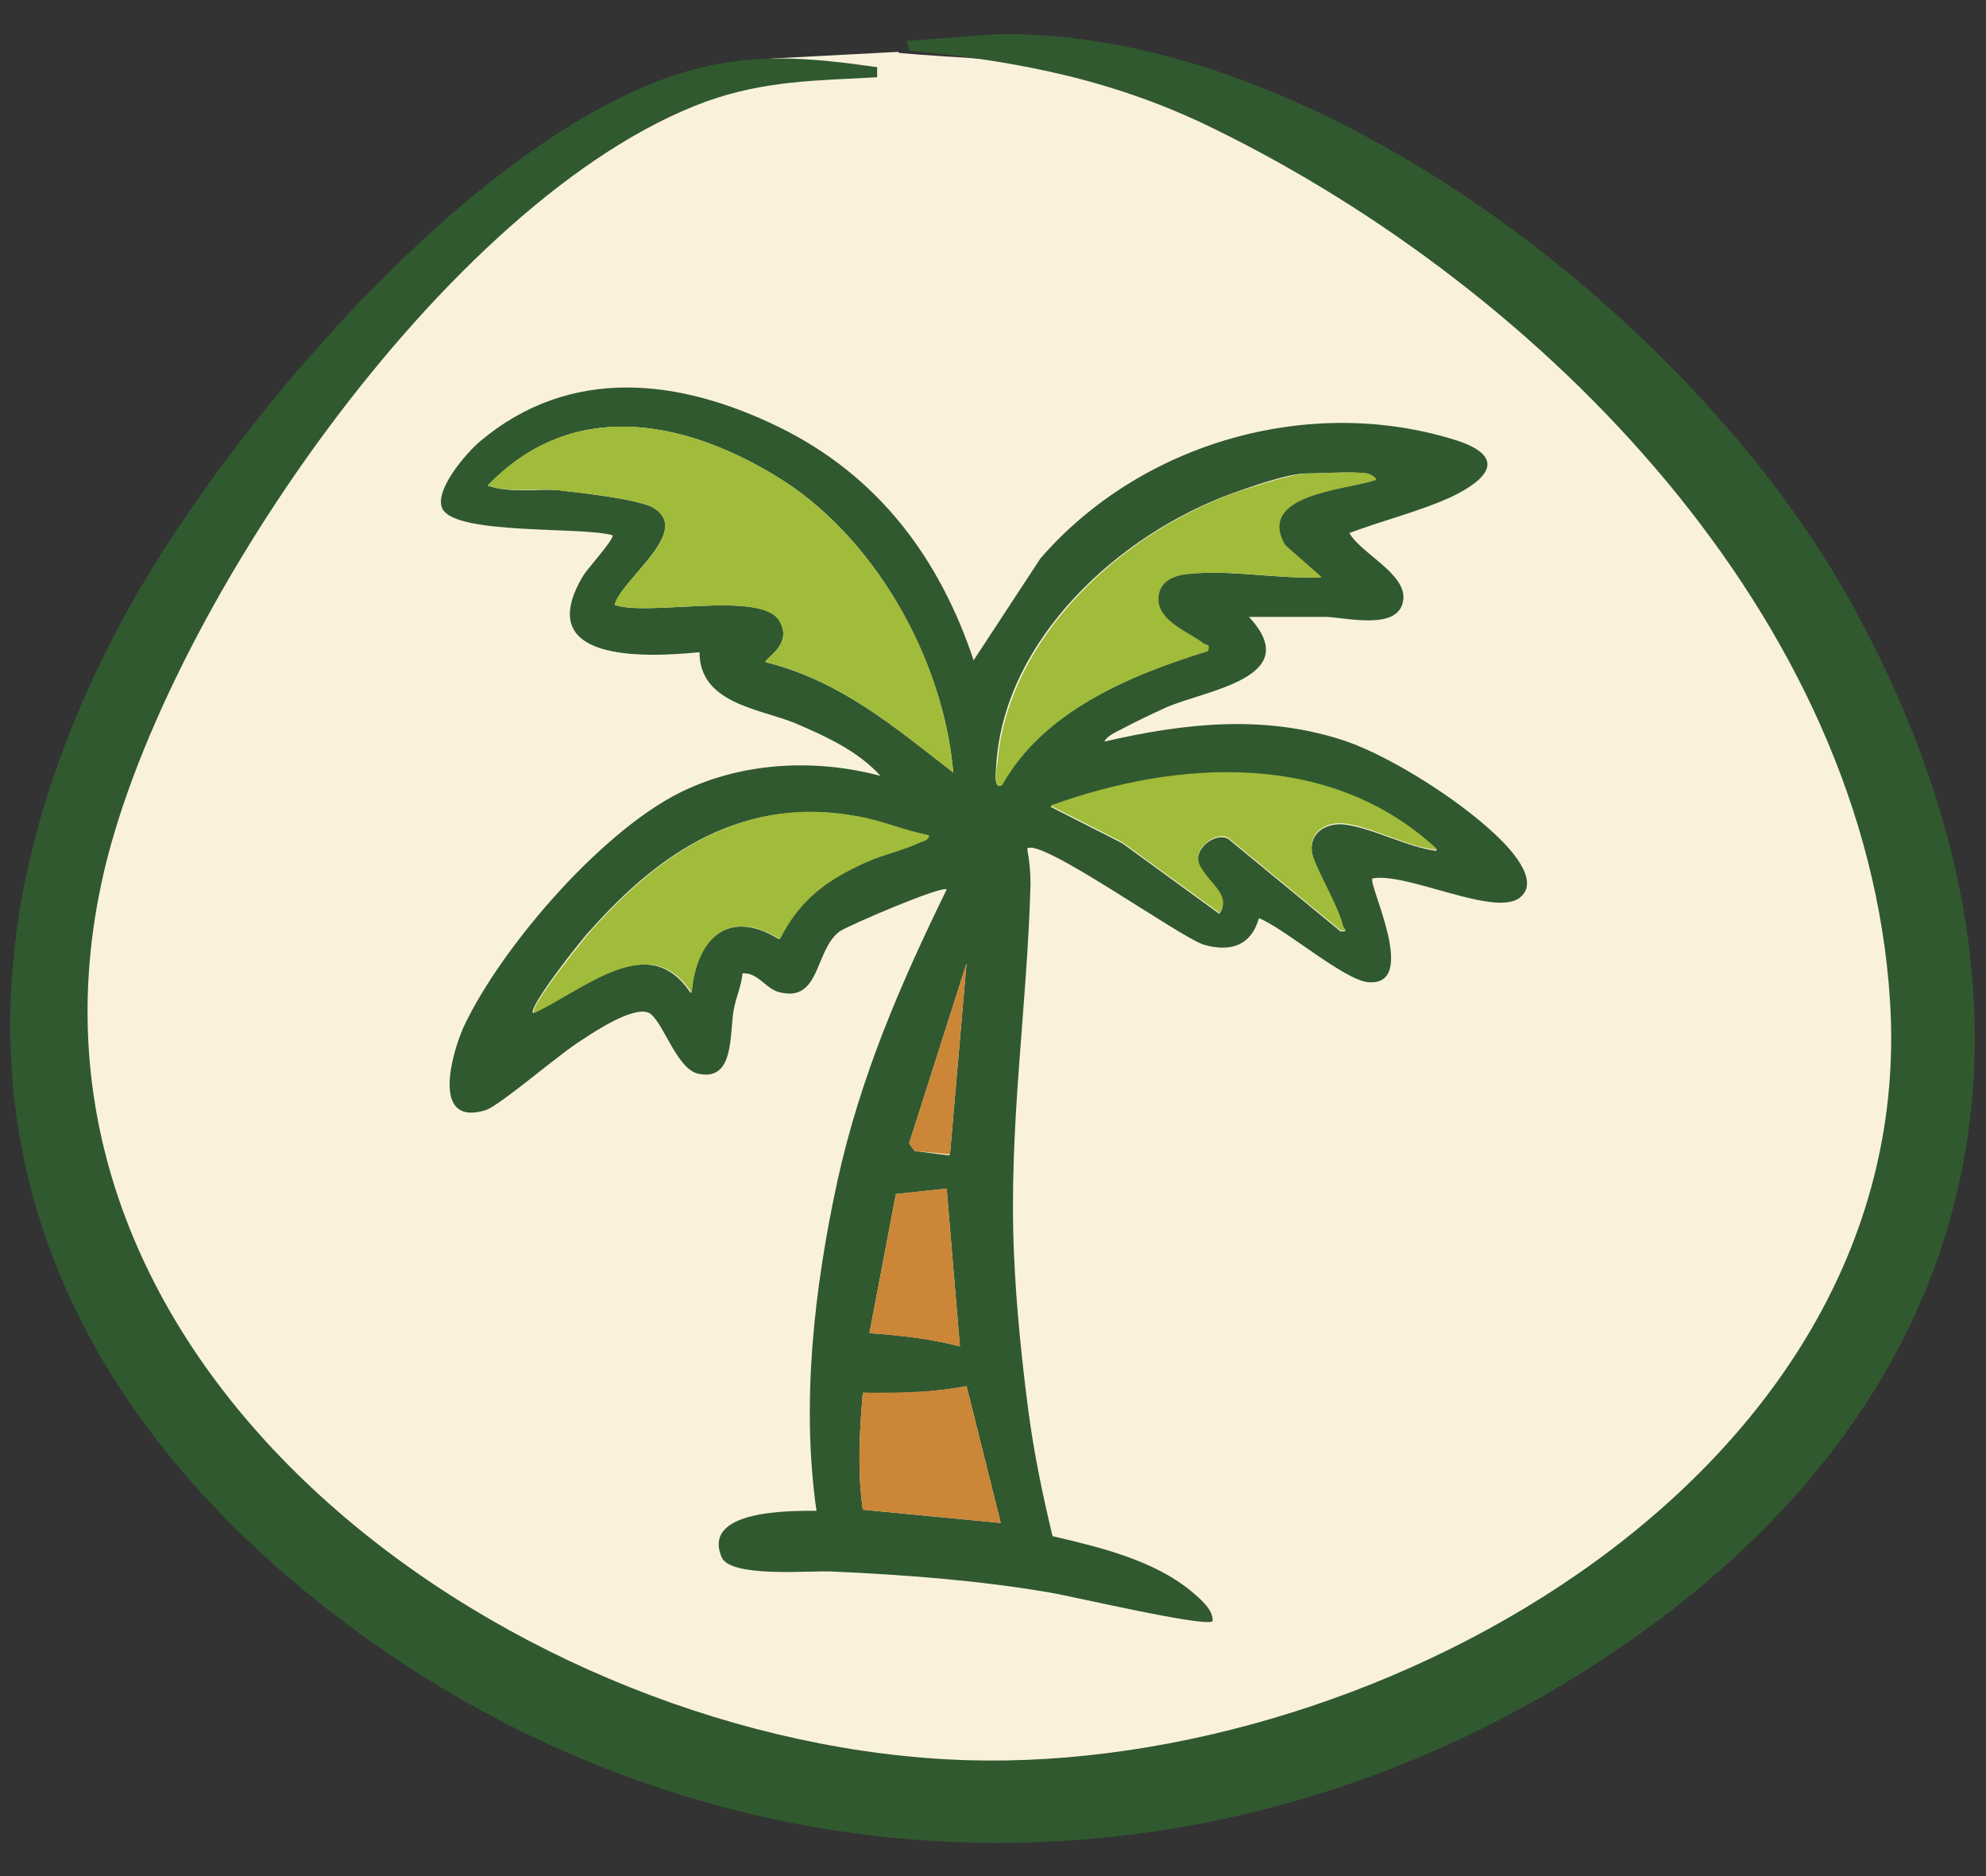
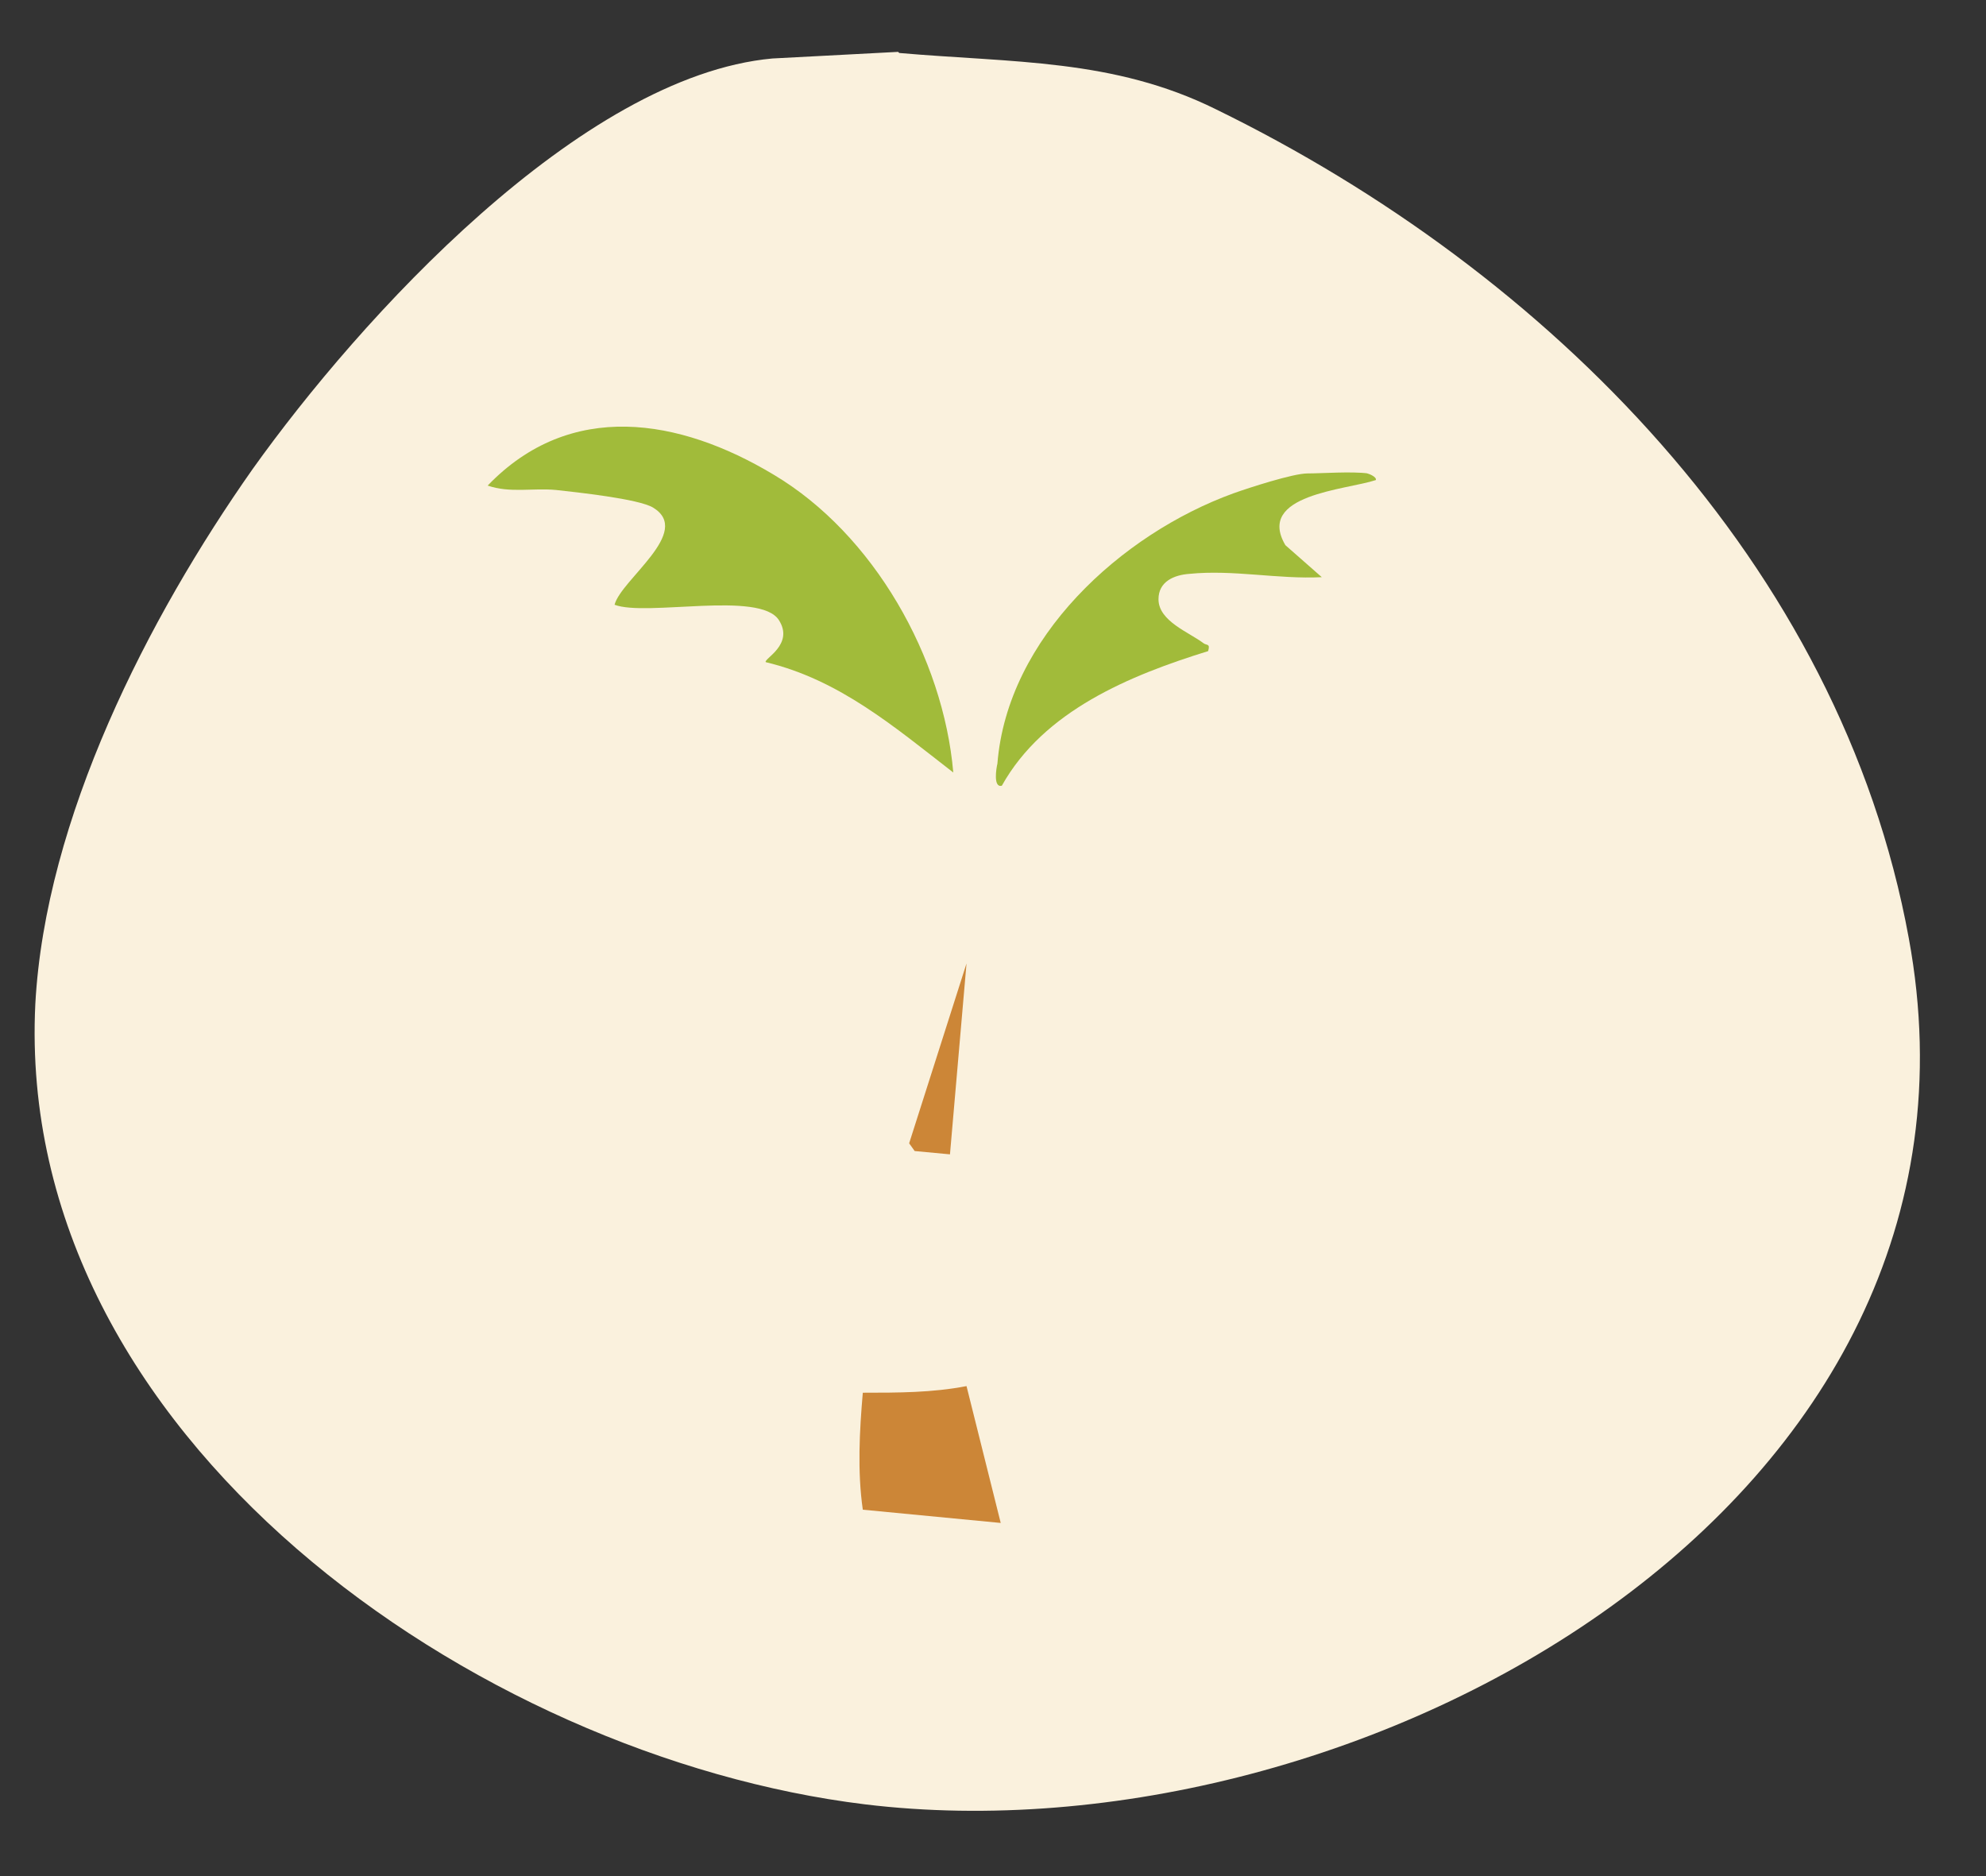
<svg xmlns="http://www.w3.org/2000/svg" viewBox="0 0 180 170" version="1.1" id="Layer_2">
  <rect x="0" y="0" width="180" height="170" fill="#333333" stroke="none" />
  <defs>
    <style>
      .st0 {
        fill: #305930;
      }

      .st1 {
        fill: #cc8637;
      }

      .st2 {
        fill: #faf1dd;
      }

      .st3 {
        fill: #a1bb3a;
      }
    </style>
  </defs>
  <g id="Layer_1-2">
    <path d="M81.5,4.8c10.3.9,19.4.5,28.7,5.1,30.1,14.7,56.6,41.2,62.8,75.1,9.5,51.5-50,83.9-94.6,78.5C43.2,159.2,1.3,130.2,3.2,91c.9-16.8,10.2-35,19.7-48.5C32.6,28.9,52.6,6.9,70,5.3c0,0,11.4-.6,11.4-.6Z" class="st2" />
-     <path d="M79.5,6.1v.9c-5.5.3-10.2.3-15.5,2.2C40.5,17.8,14.3,56.1,9.2,80-.5,125,47.5,158.3,87.7,159.5c37.7,1.1,86.3-26.3,83.6-68.8-2.2-34.8-31.4-64.4-61.2-79-8.9-4.4-17.8-6.2-27.7-7.1l-.2-.9,8.2-.6c29.5-.5,63.4,26.4,77.2,51.2,21.1,37.9,12.7,73.9-23.8,97-36.6,23.2-82.4,20.5-115.9-6.9C-.9,120.8-6.7,89.8,10.8,56.7,19.9,39.5,42.7,12.5,61.8,6.6c6.2-1.9,11.5-1.4,17.8-.5Z" class="st0" />
-     <path d="M88.2,59.9l6.1-9.3c9.1-10.5,24.4-14.9,37.7-10.7,4.6,1.5,2.9,3.5-.4,5.1-2.8,1.3-6.4,2.2-9.3,3.3,1,1.8,5,3.6,4.9,5.9-.2,3.1-5.3,1.7-7.1,1.7-2.3,0-4.6,0-6.9,0,5.1,5.5-3.8,6.6-7.5,8.2-1.3.6-2.8,1.3-4.1,2-.4.2-1.3.6-1.5,1.1,7.3-1.7,14.7-2.5,22,0,4.2,1.5,10.1,5.3,13.3,8.3,1.2,1.1,4.3,4.2,2.4,5.8-2.2,1.9-10.3-2.3-13.4-1.7-.5.4,4.3,9.8-.4,9.4-2.2-.2-7.6-4.9-9.9-5.8-.7,2.5-2.6,3.1-5,2.4-2.2-.7-14.9-9.8-16-8.7.2,1.1.3,2.1.3,3.2-.3,11.3-2,21.9-1.5,33.5.2,4.7.7,9.6,1.3,14.2.5,3.8,1.3,7.7,2.2,11.4,4.3,1,9.3,2.2,12.7,5.1.7.6,1.9,1.6,1.8,2.6-.6.6-12.9-2.3-14.8-2.6-6.4-1.1-13.1-1.6-19.7-1.9-1.9-.1-9.2.6-10-1.3-1.8-4.3,6.2-4.2,8.6-4.2-1.4-9.8-.2-20.2,1.9-29.9,2.1-9.5,5.7-17.8,9.9-26.4-.4-.4-9,3.3-9.7,3.8-2.3,1.7-1.7,6.5-5.5,5.5-1.2-.3-1.9-1.8-3.3-1.7-.1,1.1-.6,2.2-.8,3.3-.4,2.2.1,6.5-3.2,5.8-1.9-.4-3.1-4.4-4.3-5.4-1.2-1-5,1.5-6.2,2.3-2,1.2-7.5,6-8.8,6.4-4.9,1.5-3.1-5-2-7.5,3.4-7.3,12.9-18.3,20.3-21.6,5.5-2.5,11.8-2.7,17.5-1.2-2.1-2.3-5-3.6-7.8-4.8-3.3-1.3-8.6-1.8-8.6-6.4-5.1.5-15.3.9-10.5-7,.3-.5,2.9-3.4,2.6-3.6-2.7-.8-14.2,0-15.4-2.4-.8-1.6,2.1-5,3.4-6.1,8.2-6.9,18.1-5.7,27.1-1.3,9,4.4,14.6,11.9,17.7,21.3h0ZM86.4,70c-.9-10.4-7.3-21.7-16.3-27-8.5-5.1-18.4-6.8-25.9,1,2,.7,4.2.3,6.2.4,1.8.2,7.4.8,8.8,1.6,3.6,2.1-2.8,6.4-3.5,8.8,2.9,1.1,13.2-1.3,14.9,1.4,1.4,2.2-1.4,3.5-1.2,3.8,6.8,1.7,11.7,5.9,17,10ZM123.9,42.9c-1.5-.2-3.8,0-5.5,0s-5.3,1.3-6.7,1.8c-10.2,3.7-20.6,13.1-21.4,24.5,0,.4-.3,2.2.4,2,3.8-6.7,11.6-10,18.7-12.2.2-.7-.1-.5-.4-.7-1.3-1-4.2-2-4.1-4,0-1.6,1.5-2.2,2.8-2.3,4-.4,8,.5,12,.3l-3.3-2.9c-2.8-4.6,5.5-5,8.2-5.9.1-.3-.6-.6-.8-.6ZM130.2,77c-9.6-9-23.3-8.1-35-3.9l6.5,3.3,8.8,6.4c1.4-1.8-2.2-3.4-1.9-5.2.2-1.1,1.7-2.1,2.7-1.6l10.2,8.4c.8,0,.3-.1.2-.5-.5-2-2.7-5.5-2.8-6.7-.2-1.7,1.2-2.6,2.8-2.5,2.4.2,5.9,2.1,8.5,2.4ZM84.2,75.7c-2.2-.4-4.2-1.3-6.4-1.7-10.3-1.9-17.8,3-24.3,10.3-.7.7-5.6,6.9-5.2,7.5,4.4-2,10.5-7.7,14.3-1.8.4-4.8,3.3-7.8,8-4.9,1.7-3.6,4.3-5.4,7.9-7,1.6-.7,3.5-1.1,4.9-1.8.3-.1.7-.2.7-.6ZM86.1,104.6l1.5-17.3-5.2,16.3.5.7s3.1.4,3.1.4ZM85.8,107.7l-4.6.5-2.4,12.6c2.8.2,5.5.5,8.2,1.2,0,0-1.2-14.3-1.2-14.3ZM87.6,125.6c-3.1.6-6.2.7-9.4.6-.3,3.5-.5,7.1,0,10.6l12.5,1.2s-3.1-12.4-3.1-12.4Z" class="st0" />
    <path d="M86.4,70c-5.3-4.1-10.3-8.4-17-10-.2-.3,2.6-1.6,1.2-3.8-1.7-2.7-12-.3-14.9-1.4.6-2.3,7.1-6.6,3.5-8.8-1.3-.8-7-1.4-8.8-1.6-2.1-.2-4.2.3-6.2-.4,7.5-7.8,17.4-6.1,25.9-1,9.1,5.4,15.4,16.6,16.3,27Z" class="st3" />
    <path d="M123.9,42.9c.1,0,.9.3.8.6-2.7.9-10.9,1.3-8.2,5.9l3.3,2.9c-4,.2-8-.7-12-.3-1.4.1-2.8.7-2.8,2.3,0,2,2.8,3,4.1,4,.3.2.6,0,.4.7-7.1,2.2-14.9,5.4-18.7,12.2-.8.2-.5-1.6-.4-2,.9-11.4,11.2-20.8,21.4-24.5,1.4-.5,5.4-1.8,6.7-1.8s4-.2,5.5,0h0Z" class="st3" />
-     <path d="M84.2,75.7c0,.4-.4.5-.7.6-1.5.7-3.3,1.1-4.9,1.8-3.6,1.6-6.1,3.4-7.9,7-4.7-2.9-7.6,0-8,4.9-3.7-5.9-9.9-.2-14.3,1.8-.5-.5,4.5-6.7,5.2-7.5,6.5-7.3,14.1-12.3,24.3-10.3,2.2.4,4.2,1.3,6.4,1.7Z" class="st3" />
-     <path d="M130.2,77c-2.5-.2-6.1-2.2-8.5-2.4-1.6-.1-3,.8-2.8,2.5.1,1.2,2.3,4.7,2.8,6.7.1.4.6.6-.2.5l-10.2-8.4c-1-.5-2.5.6-2.7,1.6-.3,1.8,3.4,3.4,1.9,5.2l-8.8-6.4-6.5-3.3c11.6-4.2,25.4-5,35,3.9Z" class="st3" />
    <path d="M87.6,125.6l3.1,12.4-12.5-1.2c-.5-3.5-.3-7.1,0-10.6,3.2,0,6.3,0,9.4-.6Z" class="st1" />
-     <path d="M85.8,107.7l1.2,14.3c-2.7-.7-5.5-1-8.2-1.2l2.4-12.6s4.6-.5,4.6-.5Z" class="st1" />
    <polygon points="86.1 104.6 82.9 104.3 82.4 103.6 87.6 87.3 86.1 104.6" class="st1" />
  </g>
</svg>